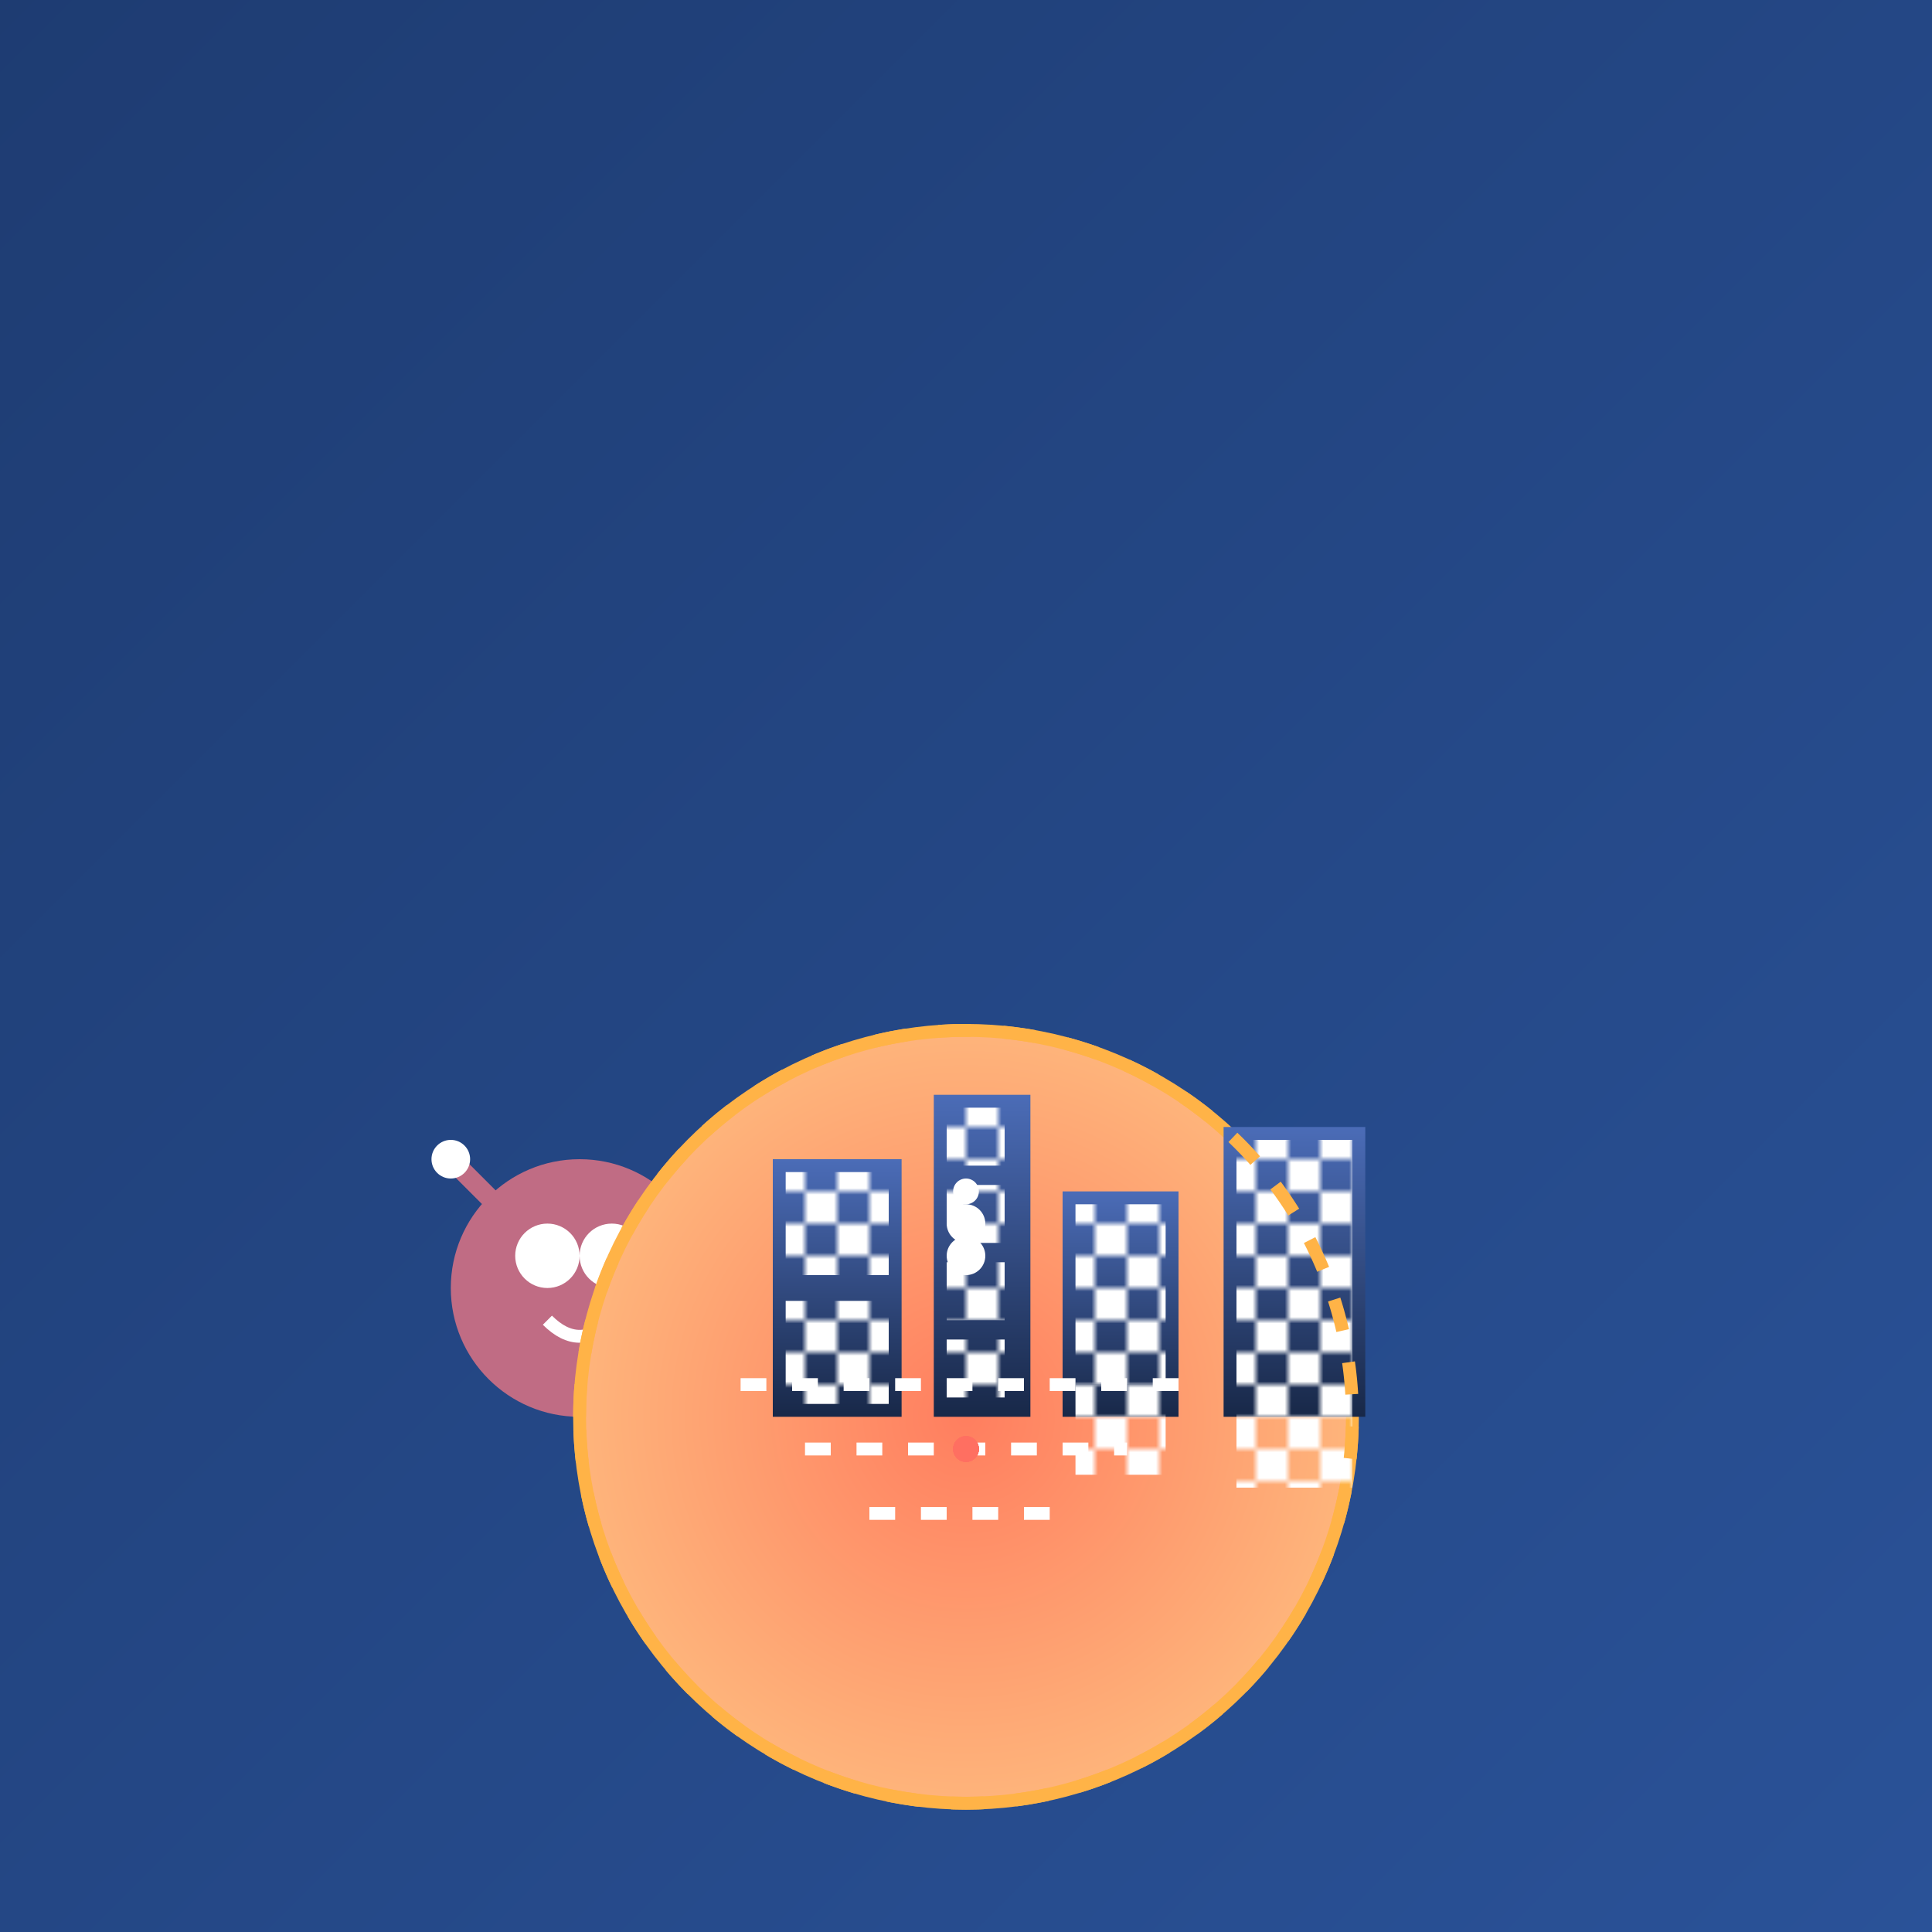
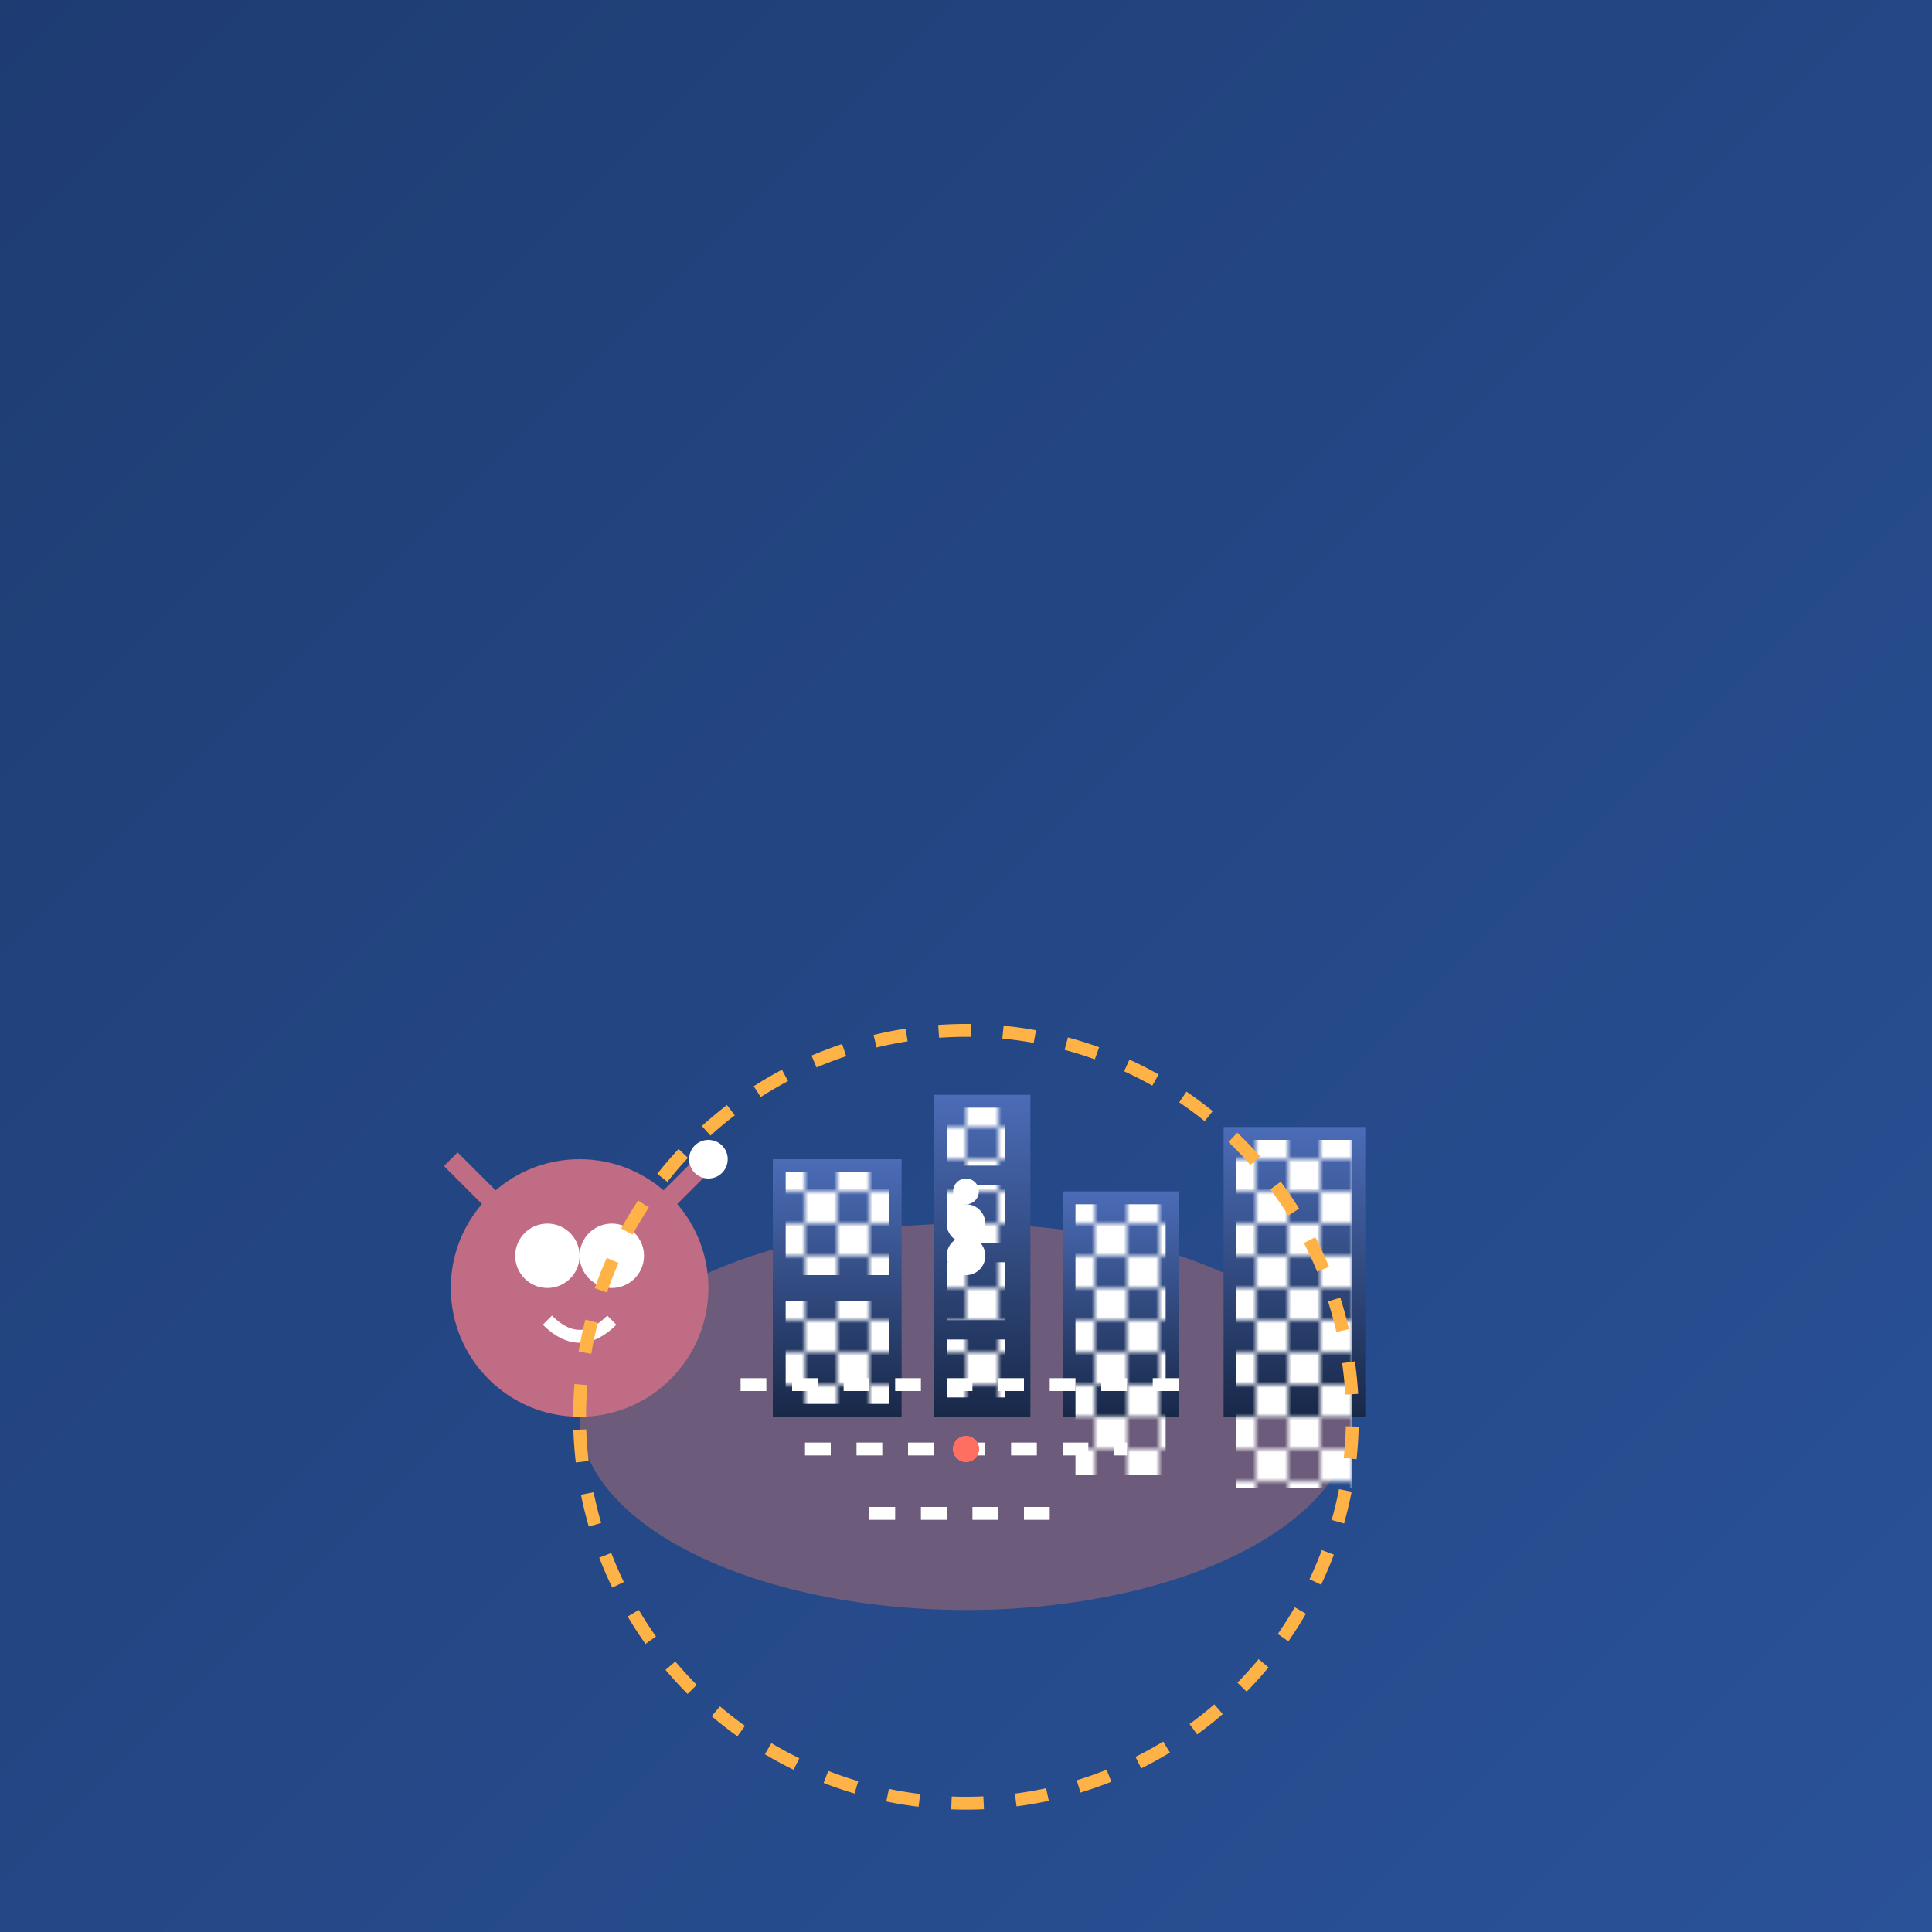
<svg xmlns="http://www.w3.org/2000/svg" viewBox="0 0 300 300">
  <defs>
    <linearGradient id="bgGradient" x1="0%" y1="0%" x2="100%" y2="100%">
      <stop offset="0%" style="stop-color:#1e3c72; stop-opacity:1" />
      <stop offset="100%" style="stop-color:#2a5298; stop-opacity:1" />
    </linearGradient>
    <radialGradient id="shellGradient" cx="50%" cy="50%" r="50%">
      <stop offset="0%" style="stop-color:#ff7e5f; stop-opacity:1" />
      <stop offset="100%" style="stop-color:#feb47b; stop-opacity:1" />
    </radialGradient>
    <linearGradient id="buildingGradient" x1="0%" y1="0%" x2="0%" y2="100%">
      <stop offset="0%" style="stop-color:#4b6cb7; stop-opacity:1" />
      <stop offset="100%" style="stop-color:#182848; stop-opacity:1" />
    </linearGradient>
    <pattern id="windowPattern" x="0" y="0" width="10" height="10" patternUnits="userSpaceOnUse">
      <rect width="5" height="5" fill="#fff" />
      <rect x="5" y="5" width="5" height="5" fill="#fff" />
    </pattern>
  </defs>
  <rect width="300" height="300" fill="url(#bgGradient)" />
  <ellipse cx="150" cy="220" rx="60" ry="30" fill="#6c5b7b" />
  <circle cx="90" cy="200" r="20" fill="#c06c84" />
  <circle cx="85" cy="195" r="5" fill="#fff" />
  <circle cx="95" cy="195" r="5" fill="#fff" />
  <path d="M85,205 Q90,210 95,205" stroke="#fff" stroke-width="2" fill="none" />
  <line x1="80" y1="190" x2="70" y2="180" stroke="#c06c84" stroke-width="3" />
-   <circle cx="70" cy="180" r="3" fill="#fff" />
  <line x1="100" y1="190" x2="110" y2="180" stroke="#c06c84" stroke-width="3" />
  <circle cx="110" cy="180" r="3" fill="#fff" />
-   <circle cx="150" cy="220" r="60" fill="url(#shellGradient)" stroke="#ffb347" stroke-width="2" />
  <g transform="translate(150, 220)">
    <g>
      <rect x="-30" y="-40" width="20" height="40" fill="url(#buildingGradient)" />
      <rect x="-28" y="-38" width="16" height="16" fill="url(#windowPattern)" />
      <rect x="-28" y="-18" width="16" height="16" fill="url(#windowPattern)" />
      <rect x="-5" y="-50" width="15" height="50" fill="url(#buildingGradient)" />
      <rect x="-3" y="-48" width="9" height="9" fill="url(#windowPattern)" />
      <rect x="-3" y="-36" width="9" height="9" fill="url(#windowPattern)" />
      <rect x="-3" y="-24" width="9" height="9" fill="url(#windowPattern)" />
      <rect x="-3" y="-12" width="9" height="9" fill="url(#windowPattern)" />
      <rect x="15" y="-35" width="18" height="35" fill="url(#buildingGradient)" />
      <rect x="17" y="-33" width="14" height="14" fill="url(#windowPattern)" />
      <rect x="17" y="-19" width="14" height="14" fill="url(#windowPattern)" />
      <rect x="17" y="-5" width="14" height="14" fill="url(#windowPattern)" />
      <rect x="40" y="-45" width="22" height="45" fill="url(#buildingGradient)" />
      <rect x="42" y="-43" width="18" height="18" fill="url(#windowPattern)" />
      <rect x="42" y="-25" width="18" height="18" fill="url(#windowPattern)" />
      <rect x="42" y="-7" width="18" height="18" fill="url(#windowPattern)" />
    </g>
    <path d="M-35,-5 H35" stroke="#fff" stroke-width="2" stroke-dasharray="4 4" />
    <path d="M-25,5 H25" stroke="#fff" stroke-width="2" stroke-dasharray="4 4" />
    <path d="M-15,15 H15" stroke="#fff" stroke-width="2" stroke-dasharray="4 4" />
    <circle cx="-20,-5" cy="5" r="2" fill="#ff6f61" />
    <circle cx="-10,5" cy="5" r="2" fill="#ff6f61" />
    <circle cx="0,15" cy="5" r="2" fill="#ff6f61" />
    <circle cx="10,25" cy="5" r="2" fill="#ff6f61" />
    <circle cx="20,35" cy="5" r="2" fill="#ff6f61" />
    <circle cx="-25,-30" cy="-30" r="3" fill="#fff" />
    <circle cx="10,-40" cy="-35" r="2" fill="#fff" />
    <circle cx="25,-25" cy="-25" r="3" fill="#fff" />
  </g>
  <path d="M150,220 m-60,0 a60,60 0 1,1 120,0 a60,60 0 1,1 -120,0" fill="none" stroke="#ffb347" stroke-width="2" stroke-dasharray="5,5" />
</svg>